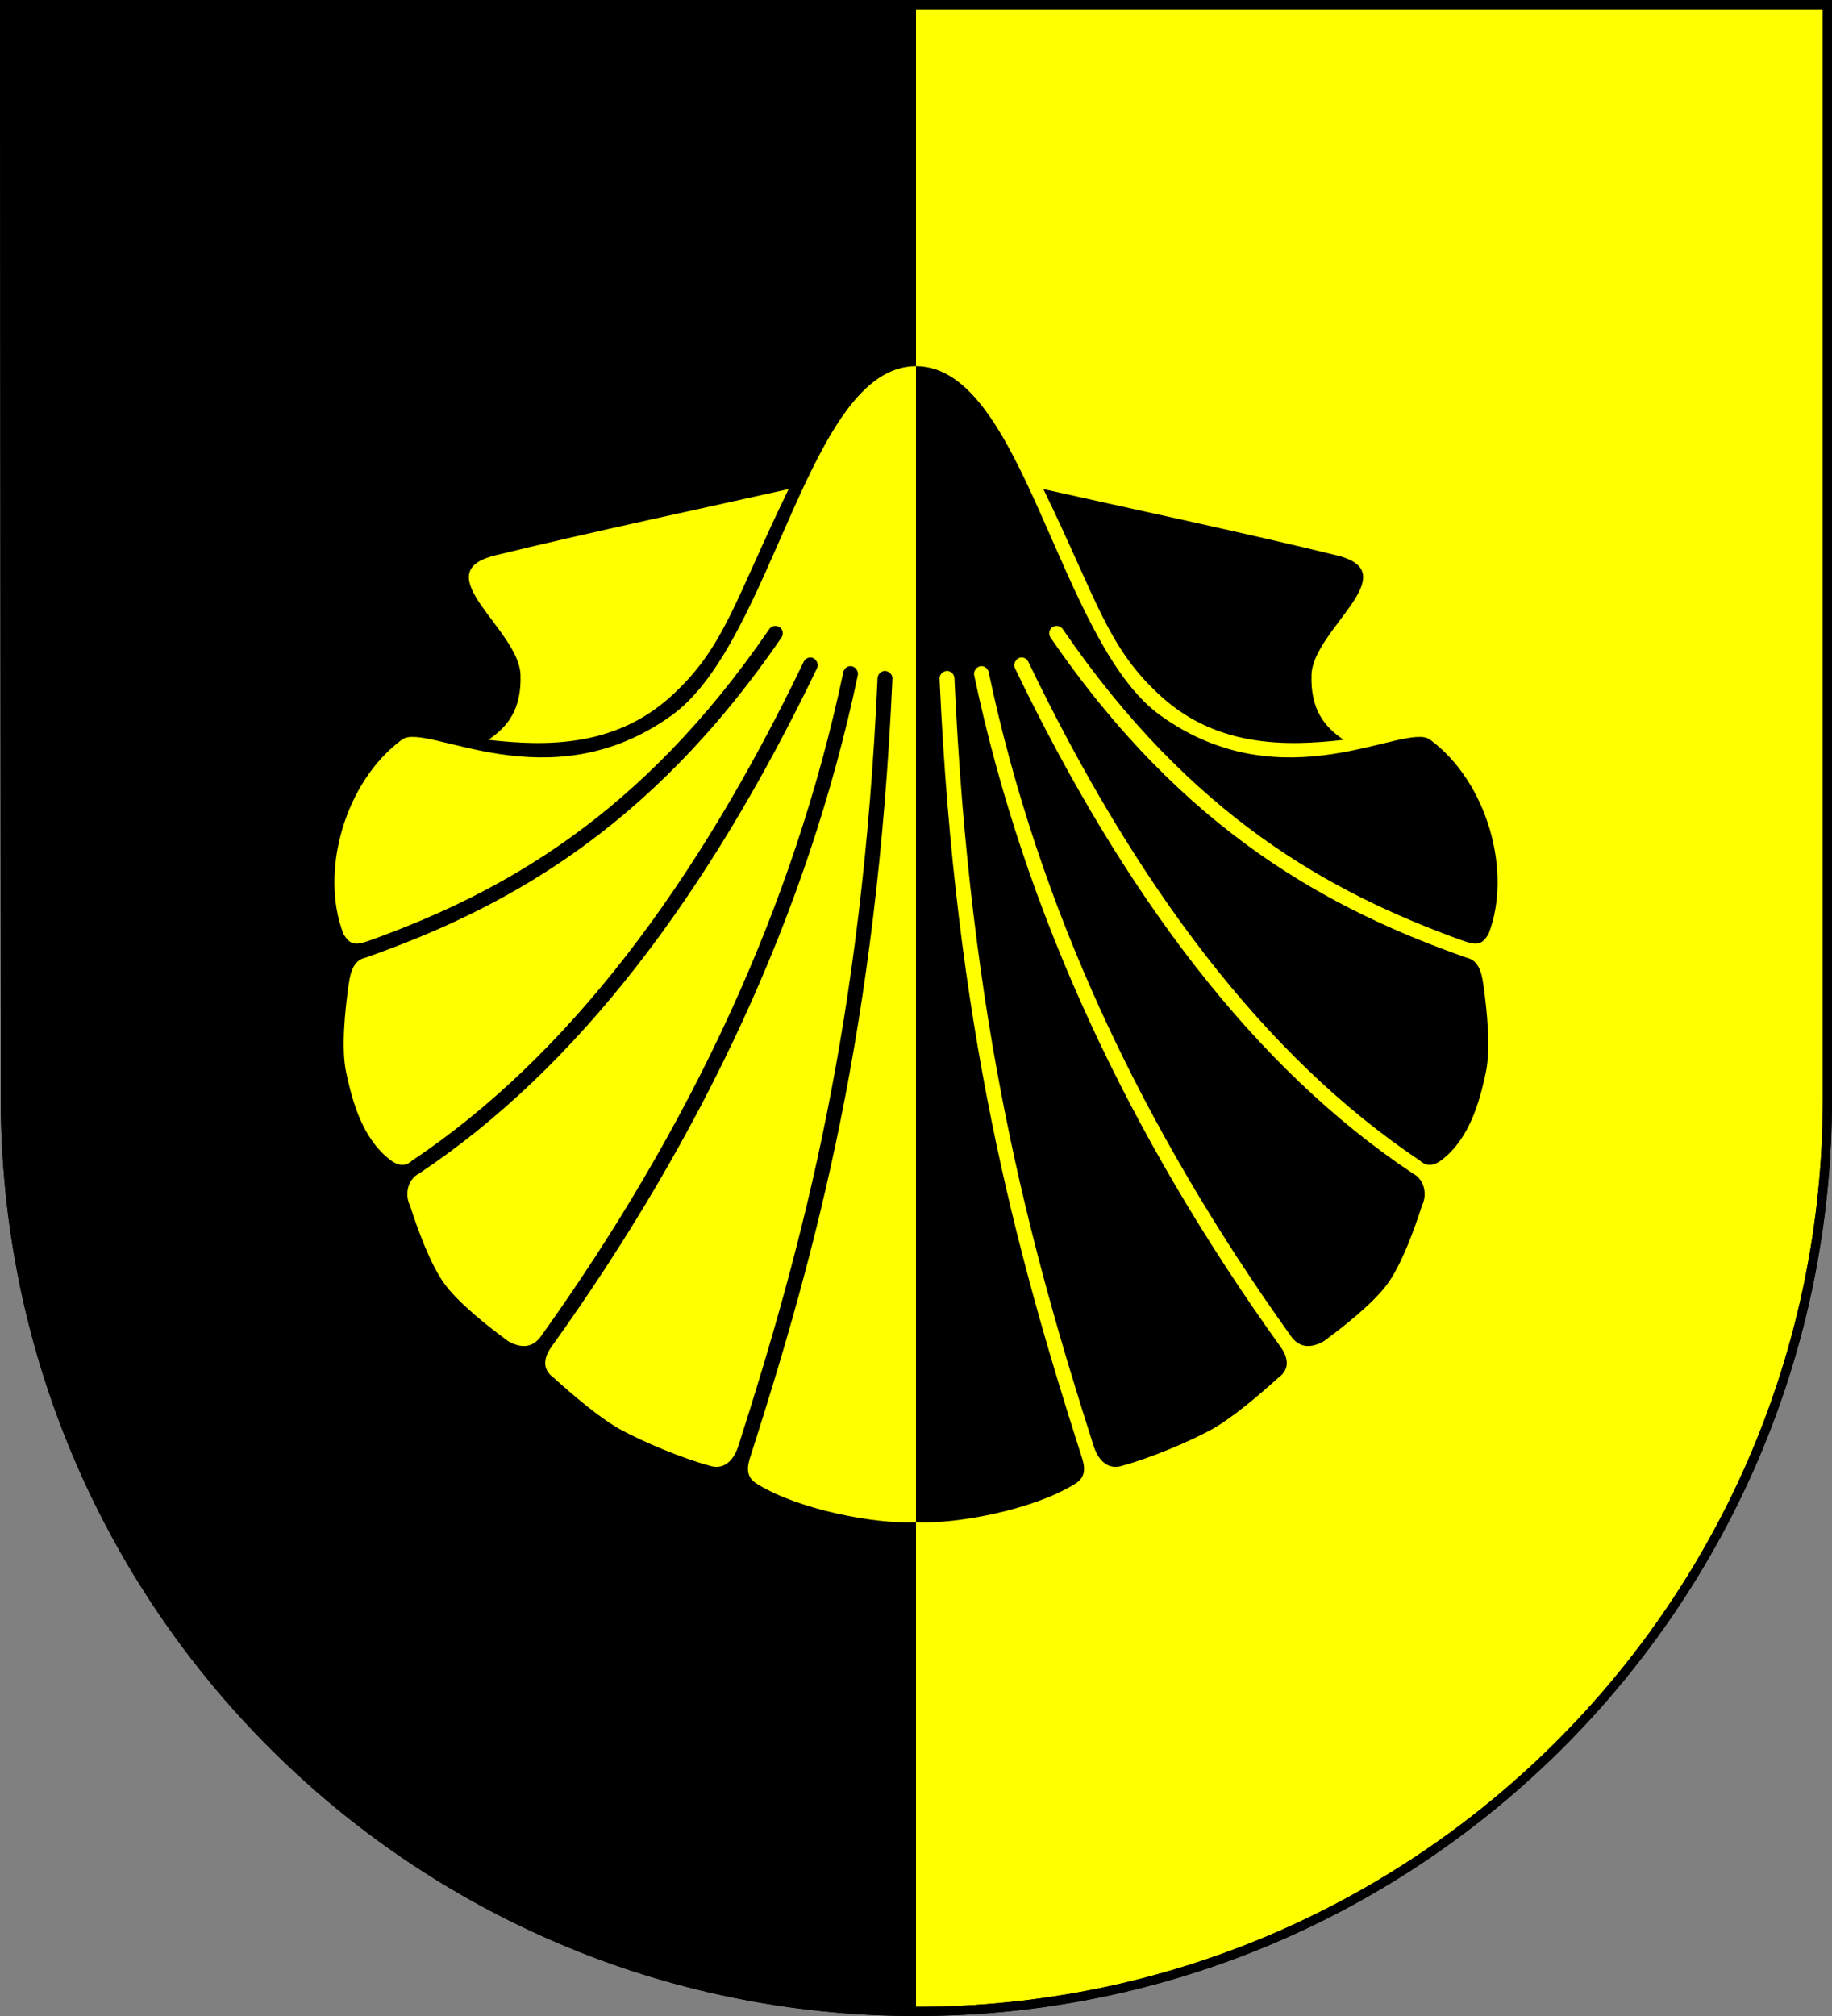
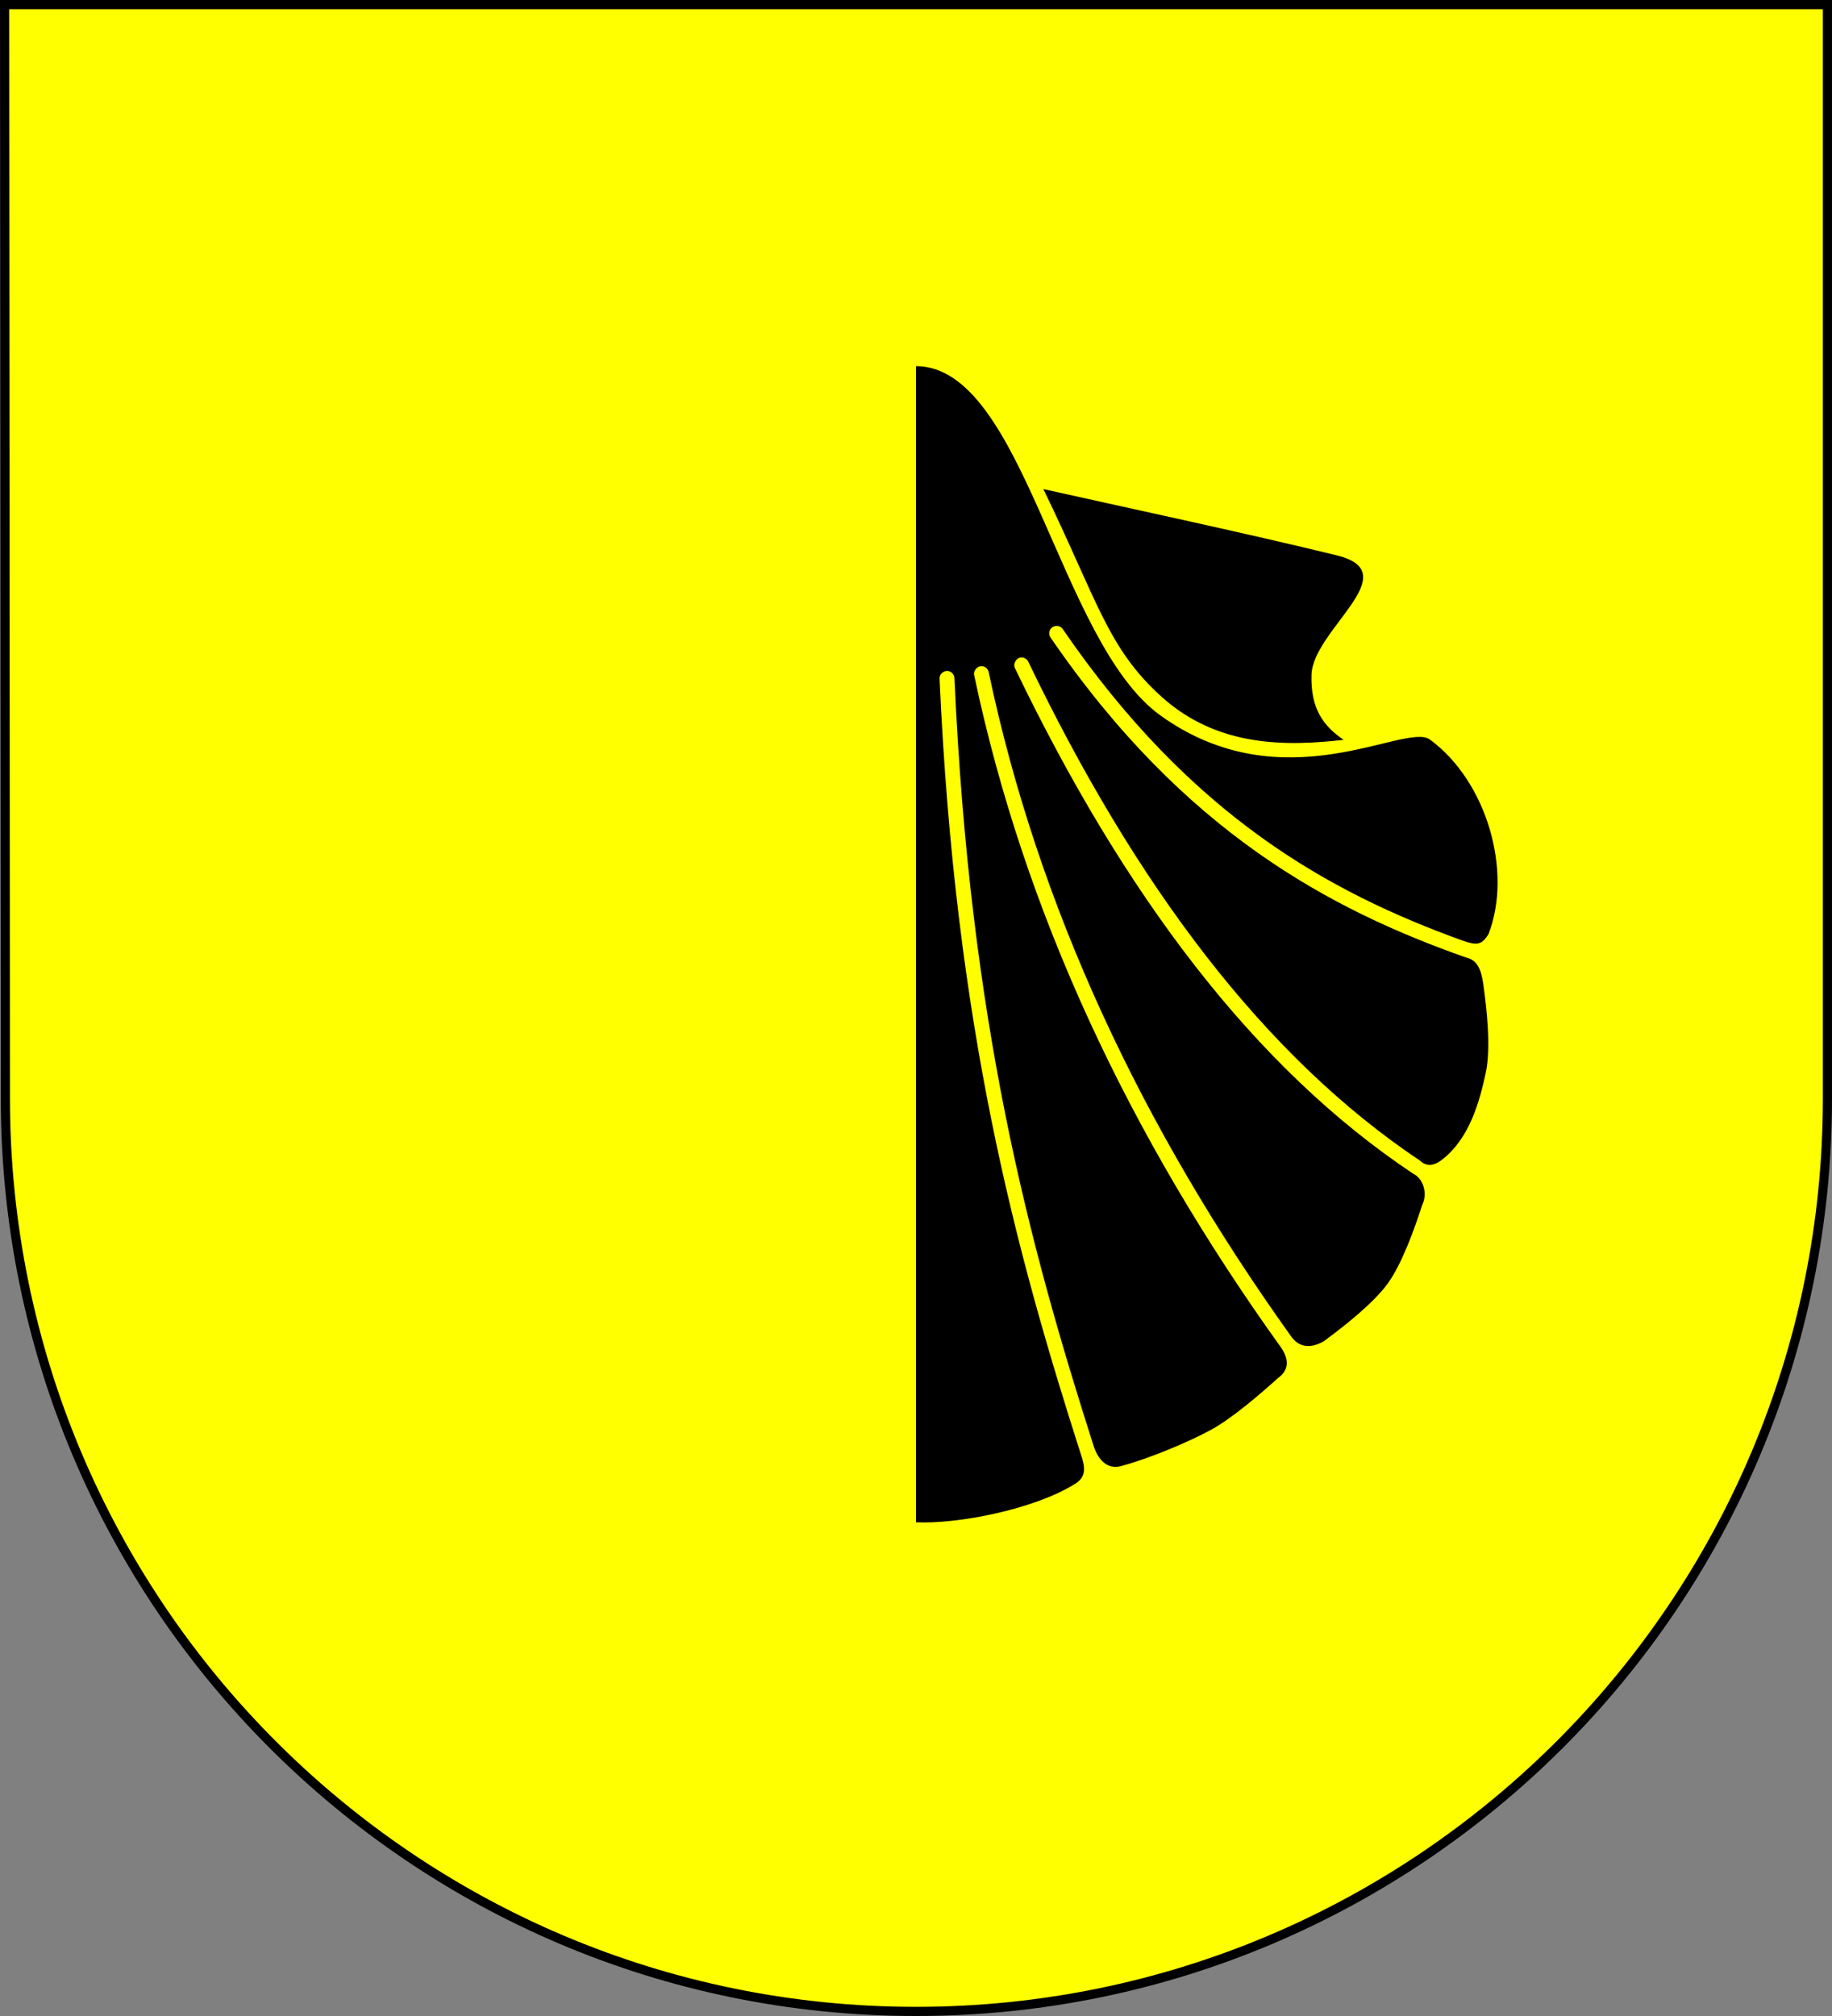
<svg xmlns="http://www.w3.org/2000/svg" version="1.1" width="600" height="660" id="svg2">
  <rect width="100%" height="100%" fill="#808080" stroke="none" />
  <defs id="defs4809" />
  <g transform="translate(0,-392.362)" id="layer1">
    <path d="m 1.76,751.977 c 0,165.042 133.518,298.885 298.24,298.885 164.722,0 298.5,-133.843 298.5,-298.885 l 2.8e-4,-358.115 -597,0 0.26,358.115 z" id="rect4411-0" style="fill:#ffff00;fill-opacity:1;stroke:#000000;stroke-width:3;stroke-miterlimit:4;stroke-dasharray:none" />
-     <path d="m 1.76,751.977 c 0,165.042 133.518,298.885 298.24,298.885 l 9e-5,-657 -298.5,0 z" id="rect4411-0-9" style="fill:#000000;fill-opacity:1;stroke:none" />
-     <path d="m 1.76,751.977 c 0,165.042 133.518,298.885 298.24,298.885 164.722,0 298.5,-133.843 298.5,-298.885 l 2.8e-4,-358.115 -597,0 0.26,358.115 z" id="rect4411-0-0" style="fill:none;stroke:#000000;stroke-width:3;stroke-miterlimit:4;stroke-dasharray:none" />
    <path d="m 300,512.228 c -35.45,0.117 -46.582,90.273 -80.031,114.344 -40.451,29.11 -80.25,2.012 -88.281,7.906 -18.789,13.789 -27.075,43.347 -19.188,63.688 2.281,3.686 3.86,3.805 8.938,1.969 42.93,-15.543 88.409,-40.418 130.469,-101.781 0.389,-0.591 1.047,-0.983 1.75,-1.062 0.918,-0.106 1.9,0.364 2.375,1.156 0.475,0.792 0.432,1.865 -0.094,2.625 -43.718,63.782 -91.74,89.121 -136.125,104.781 -3.622,0.788 -4.901,3.845 -5.594,8.625 -1.225,8.511 -2.542,21.213 -0.812,29.156 1.932,8.875 5.122,21.358 14.375,28.438 2.808,2.148 5.171,2.126 7.125,0.281 50.951,-34.045 93.086,-90.082 128.312,-163.344 0.352,-0.795 1.164,-1.341 2.031,-1.406 0.08,-0.004 0.17,-0.004 0.25,0 1.622,0.037 2.82,2.049 2.094,3.5 -35.562,73.959 -78.311,130.844 -130.469,165.531 -3.426,1.73 -4.733,6.581 -2.875,10.312 2.535,7.902 6.67,19.255 11.188,25.531 4.598,6.389 14.229,14.006 21.031,19 4.403,2.482 8.216,2.11 10.938,-1.969 48.582,-67.953 82.525,-139.993 98.781,-217.062 0.181,-1.033 1.113,-1.898 2.156,-2 0.08,-0.004 0.17,-0.004 0.25,0 1.455,0.003 2.683,1.585 2.344,3 -16.444,77.961 -50.848,150.73 -99.906,219.25 -2.864,3.73 -3.83,7.782 0.375,10.781 5.969,5.391 15.116,13.228 21.844,16.906 7.55,4.127 20.298,9.409 28.906,11.75 4.497,1.593 7.836,-1.066 9.594,-6.156 21.323,-66.642 40.596,-138.622 45.656,-251.625 0.033,-1.194 1.089,-2.269 2.281,-2.344 1.365,-0.096 2.669,1.165 2.594,2.531 -5.106,114.028 -24.782,186.859 -46.281,253.938 -1.31,3.864 -2.135,7.425 2.25,9.875 13.248,8.146 38.014,13.021 51.75,12.375 l 0,-378.5 z m -41.719,40.25 c -23.368,5.247 -67.252,14.607 -96.156,21.719 -23.142,5.694 7.87,24.258 8.344,39.062 0.36,11.25 -4.059,16.928 -10.531,21.312 18.52,2.1 41.115,2.554 59.562,-14.031 17.786,-15.99 21.008,-31.434 38.781,-68.062 z" id="path3005" style="fill:#ffff00;fill-opacity:1;stroke:none" />
    <path d="m 300,512.228 c 35.45,0.117 46.582,90.273 80.031,114.344 40.451,29.11 80.25,2.012 88.281,7.906 18.789,13.789 27.075,43.347 19.188,63.688 -2.281,3.686 -3.86,3.805 -8.938,1.969 -42.93,-15.543 -88.409,-40.418 -130.469,-101.781 -0.389,-0.591 -1.047,-0.983 -1.75,-1.062 -0.918,-0.106 -1.9,0.364 -2.375,1.156 -0.475,0.792 -0.432,1.865 0.094,2.625 43.718,63.782 91.74,89.121 136.125,104.781 3.622,0.788 4.901,3.845 5.594,8.625 1.225,8.511 2.542,21.213 0.812,29.156 -1.932,8.875 -5.122,21.358 -14.375,28.438 -2.808,2.148 -5.171,2.126 -7.125,0.281 -50.951,-34.045 -93.086,-90.082 -128.312,-163.344 -0.352,-0.795 -1.164,-1.341 -2.031,-1.406 -0.08,-0.004 -0.17,-0.004 -0.25,0 -1.622,0.037 -2.82,2.049 -2.094,3.5 35.562,73.959 78.311,130.844 130.469,165.531 3.426,1.73 4.733,6.581 2.875,10.312 -2.535,7.902 -6.67,19.255 -11.188,25.531 -4.598,6.389 -14.229,14.006 -21.031,19 -4.403,2.482 -8.216,2.11 -10.938,-1.969 -48.582,-67.953 -82.525,-139.993 -98.781,-217.062 -0.181,-1.033 -1.113,-1.898 -2.156,-2 -0.08,-0.004 -0.17,-0.004 -0.25,0 -1.455,0.003 -2.683,1.585 -2.344,3 16.444,77.961 50.848,150.73 99.906,219.25 2.864,3.73 3.83,7.782 -0.375,10.781 -5.969,5.391 -15.116,13.228 -21.844,16.906 -7.55,4.127 -20.298,9.409 -28.906,11.75 -4.497,1.593 -7.836,-1.066 -9.594,-6.156 -21.323,-66.642 -40.596,-138.622 -45.656,-251.625 -0.033,-1.194 -1.089,-2.269 -2.281,-2.344 -1.365,-0.096 -2.669,1.165 -2.594,2.531 5.106,114.028 24.782,186.859 46.281,253.938 1.31,3.864 2.135,7.425 -2.25,9.875 -13.248,8.146 -38.014,13.021 -51.75,12.375 l 0,-378.5 z m 41.719,40.25 c 23.368,5.247 67.252,14.607 96.156,21.719 23.142,5.694 -7.87,24.258 -8.344,39.062 -0.36,11.25 4.059,16.928 10.531,21.312 -18.52,2.1 -41.115,2.554 -59.562,-14.031 -17.786,-15.99 -21.008,-31.434 -38.781,-68.062 z" id="path3005-1" style="fill:#000000;fill-opacity:1;stroke:none" />
  </g>
</svg>